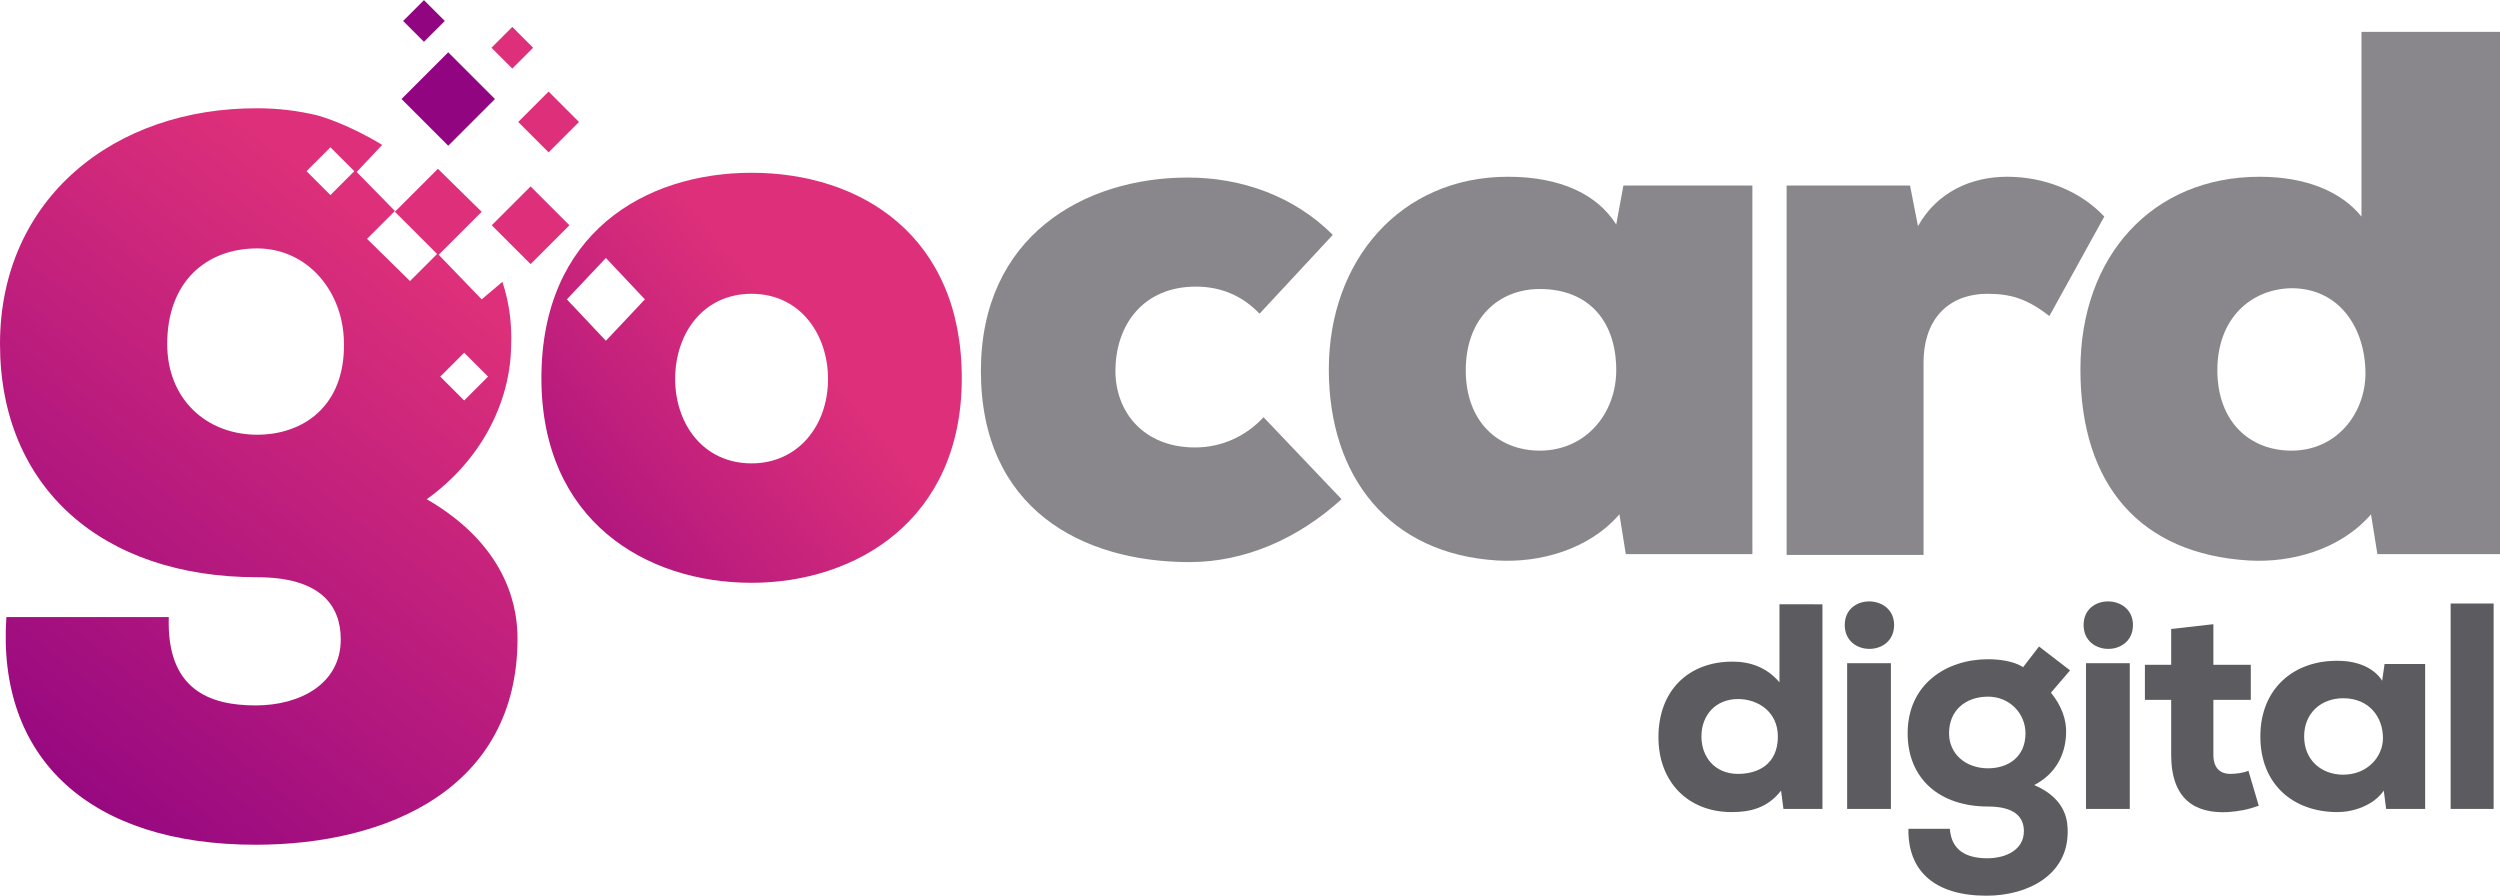
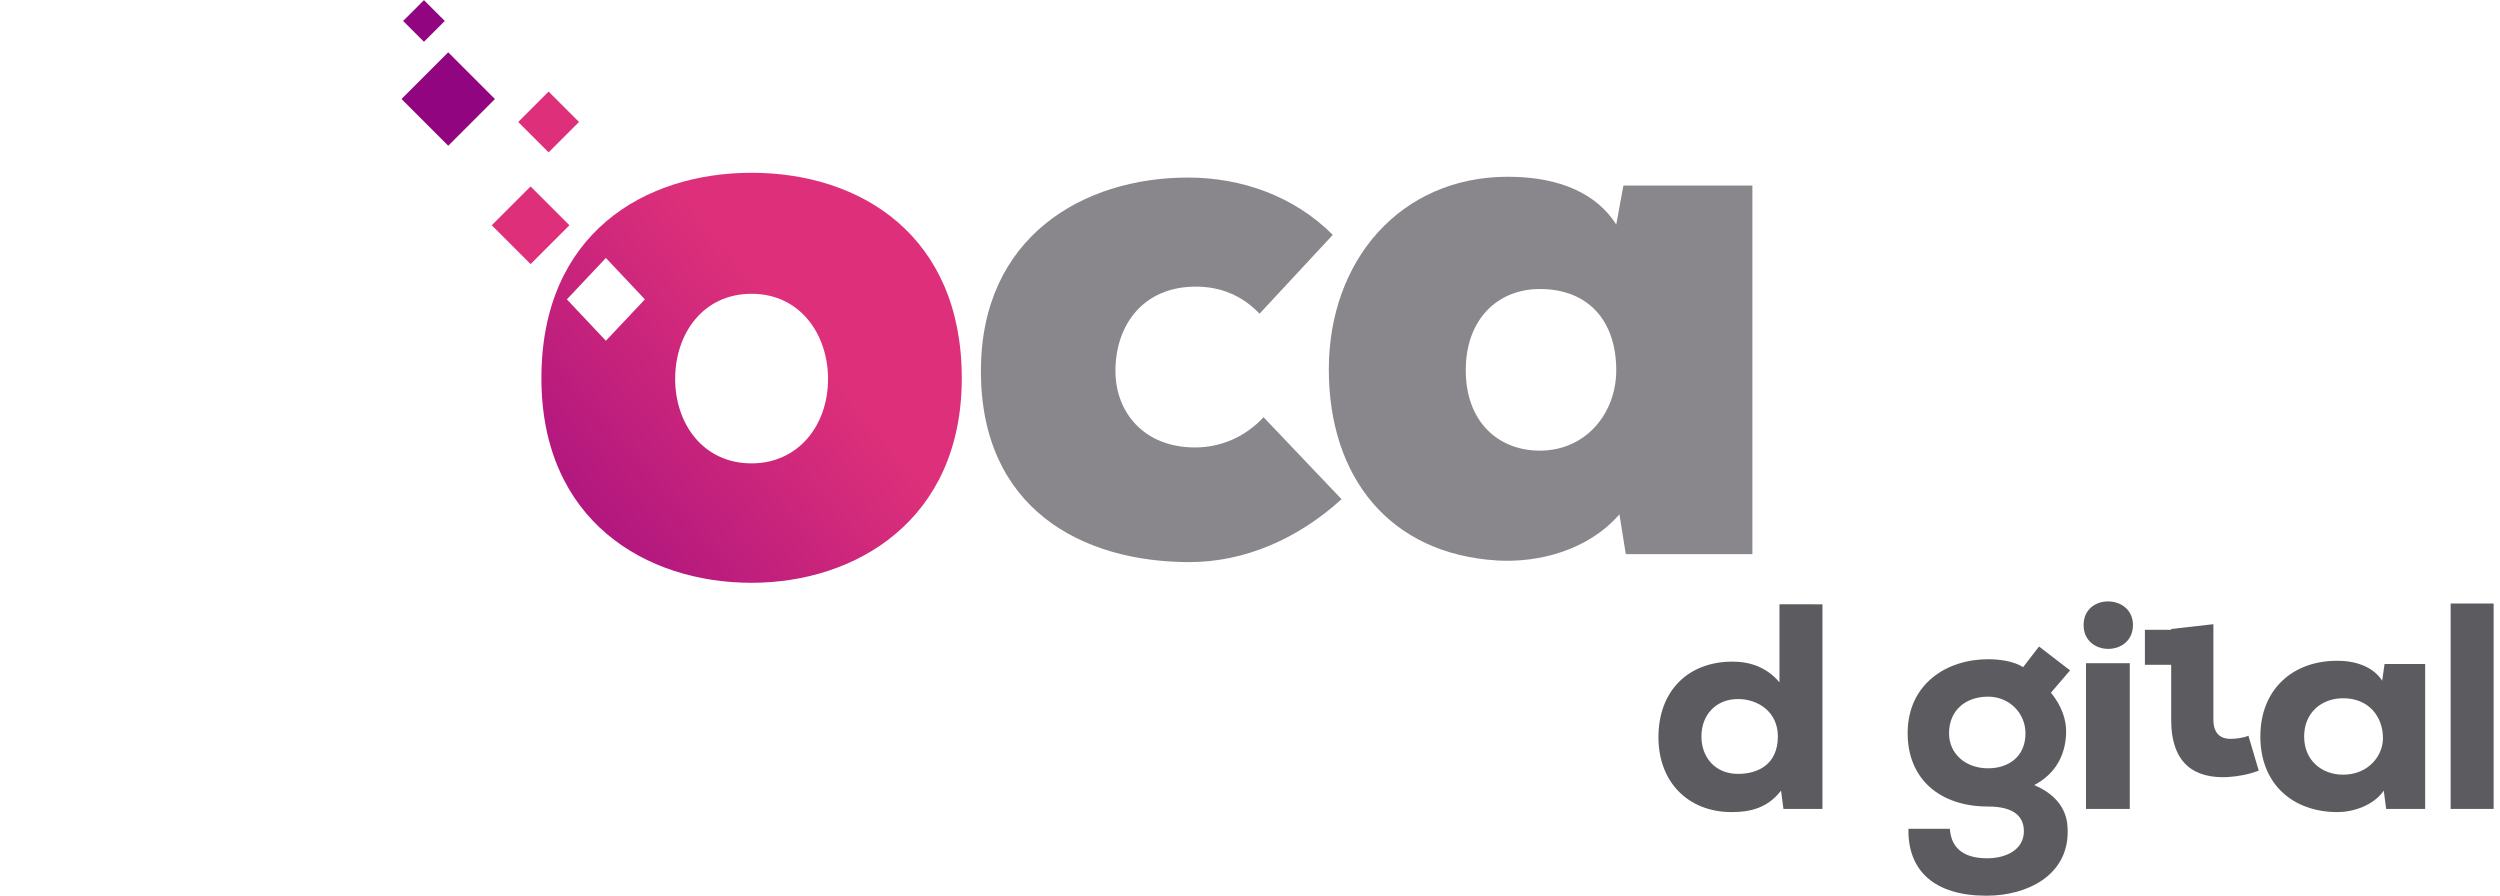
<svg xmlns="http://www.w3.org/2000/svg" version="1.1" id="Layer_1" x="0px" y="0px" viewBox="0 0 314 112.5" style="enable-background:new 0 0 314 112.5;" xml:space="preserve">
  <style type="text/css">
	.st0{fill:#89878C;}
	.st1{fill:#910581;}
	.st2{fill:#DE307A;}
	.st3{fill:url(#SVGID_1_);}
	.st4{fill:url(#SVGID_2_);}
	.st5{fill:#5C5B5F;}
</style>
  <path class="st0" d="M168.5,62.7c-5.5,5-12.2,7.9-19.1,7.9c-13.5,0-26.2-6.7-26.2-24c0-16.9,12.9-24.3,26-24.3  c6.7,0,13.3,2.3,18.2,7.2l-9.2,9.9c-2.2-2.3-4.9-3.4-8-3.4c-6.6,0-10.1,4.8-10.1,10.6c0,5.1,3.5,9.6,10,9.6c3.2,0,6.3-1.3,8.6-3.8  L168.5,62.7z" />
  <path class="st0" d="M203.9,23.3h16.2v46.3h-15.9l-0.8-5c-3.9,4.5-10.1,6.1-15.3,5.8c-13.6-0.8-21.2-10.5-21.2-24  c0-13.7,9-24.2,22.5-24.2c6.6,0,11.2,2.2,13.6,6L203.9,23.3z M184.1,46.5c0,6.5,4.1,10.1,9.3,10.1c5.8,0,9.6-4.7,9.6-10.1  c0-6.2-3.5-10.2-9.6-10.2C188.2,36.3,184.1,40,184.1,46.5z" />
-   <path class="st0" d="M239.9,23.3l1,5.1c2.4-4.3,6.7-6.2,11.2-6.2c4.7,0,9.2,1.8,12.2,5l-6.9,12.5c-2.8-2.2-4.9-2.8-7.8-2.8  c-4.3,0-8,2.6-8,8.7v24.1h-17.2V23.3H239.9z" />
-   <path class="st0" d="M296.7,4H314v65.6h-15.4l-0.8-5c-3.9,4.5-10.1,6.1-15.3,5.8c-13.6-0.8-21.2-9.4-21.2-24  c0-14.2,9-24.2,22.5-24.2c5.9,0,10.3,1.9,12.8,5V4z M278.5,46.5c0,6.5,4.1,10.1,9.3,10.1c5.8,0,9.3-4.8,9.3-9.7  c0-5.6-3.2-10.7-9.3-10.7C282.7,36.3,278.5,40,278.5,46.5z" />
  <g>
    <rect x="52.1" y="8.3" transform="matrix(0.707 -0.707 0.707 0.707 7.726 43.404)" class="st1" width="8.3" height="8.3" />
    <rect x="63.2" y="24.8" transform="matrix(0.707 -0.707 0.707 0.707 -0.453 55.443)" class="st2" width="6.9" height="6.9" />
    <rect x="66.2" y="12.6" transform="matrix(0.707 -0.707 0.707 0.707 9.376 53.214)" class="st2" width="5.4" height="5.4" />
-     <rect x="62.5" y="4.1" transform="matrix(0.707 -0.707 0.707 0.707 14.642 47.286)" class="st2" width="3.7" height="3.7" />
    <rect x="51.4" y="0.8" transform="matrix(0.707 -0.707 0.707 0.707 13.728 38.407)" class="st1" width="3.7" height="3.7" />
    <linearGradient id="SVGID_1_" gradientUnits="userSpaceOnUse" x1="53.329" y1="81.432" x2="101.102" y2="41.83">
      <stop offset="0" style="stop-color:#910581" />
      <stop offset="1" style="stop-color:#DE307A" />
    </linearGradient>
    <path class="st3" d="M94.4,21.7C81,21.7,68,29.3,68,47.5c0,17.9,13.1,25.7,26.4,25.7c13,0,26.4-7.8,26.4-25.7   C120.8,29.6,108.1,21.7,94.4,21.7z M76.1,42.8l-4.9-5.2l4.9-5.2l4.9,5.2L76.1,42.8z M94.4,58.2c-6.1,0-9.6-5-9.6-10.6   c0-5.7,3.5-10.7,9.6-10.7s9.6,5.1,9.6,10.7C104,53.5,100.2,58.2,94.4,58.2z" />
    <linearGradient id="SVGID_2_" gradientUnits="userSpaceOnUse" x1="0.441" y1="101.778" x2="54.645" y2="32.79">
      <stop offset="0" style="stop-color:#910581" />
      <stop offset="1" style="stop-color:#DE307A" />
    </linearGradient>
-     <path class="st4" d="M53.6,62.7c6.7-4.8,10.5-12,10.6-19.3c0.1-2.6-0.2-5.3-1.1-8l-2.6,2.2l-5.4-5.6l5.4-5.4L55,21.2l-5.4,5.4   l5.3,5.3l-3.4,3.4L46.1,30l3.5-3.5l-4.8-4.9l3.2-3.4c-4.1-2.5-7.4-3.5-8.1-3.7c-2.5-0.6-5-0.9-7.5-0.9C14.3,13.5,0,25,0,43.2   c0,18,12.8,29.3,32.3,29.3c7.9,0,10.5,3.5,10.5,7.8c0,5.6-5.1,8.3-10.7,8.3c-5.8,0-11.2-2-10.9-11.1H0.8   c-1.2,17.8,10.5,28.6,31.3,28.6c16.6,0,32.9-7.1,32.9-25.9C65,77.1,64.3,68.9,53.6,62.7z M58.3,44.3l3,3l-3,3l-3-3L58.3,44.3z    M32.3,54.6C26,54.6,21,50.2,21,43.2c0-7.8,4.9-12,11.3-12c6.3,0,10.9,5.4,10.9,12C43.3,51,38.1,54.6,32.3,54.6z M41.5,24.5l-3-3   l3-3l3,3L41.5,24.5z" />
  </g>
  <g>
    <g>
      <path class="st5" d="M228.9,75.8v25.8H224l-0.3-2.3c-1.7,2.2-3.9,2.7-6.2,2.7c-5.5,0-9.2-3.8-9.2-9.4c0-5.9,3.8-9.5,9.3-9.5    c2.2,0,4.3,0.7,5.9,2.6v-9.8H228.9z M213.7,92.5c0,2.6,1.7,4.7,4.6,4.7c2.5,0,5-1.2,5-4.7c0-3.1-2.5-4.7-5-4.7    C215.5,87.8,213.7,89.8,213.7,92.5z" />
-       <path class="st5" d="M237.9,78.5c0,4-6.2,4-6.2,0S237.9,74.6,237.9,78.5z M232,83.3v18.3h5.5V83.3H232z" />
      <path class="st5" d="M244.9,104.1c0.2,2.8,2.2,3.7,4.7,3.7c2.4,0,4.6-1.1,4.6-3.4c0-1.8-1.2-3.1-4.5-3.1c-6.1,0-10.1-3.5-10.1-9.2    c0-6.2,4.9-9.3,10.1-9.3c1.3,0,3.2,0.2,4.4,1l2-2.6l3.9,3l-2.4,2.8c1.3,1.6,2,3.4,1.9,5.2c-0.1,2.6-1.3,5-4,6.4    c4.2,1.8,4.2,4.8,4.2,5.9c0,5.4-5,8-10.2,8c-6.5,0-9.9-3.1-9.8-8.4H244.9z M244.8,92.1c0,2.6,2.1,4.4,4.9,4.4    c2.5,0,4.7-1.4,4.7-4.4c0-2.5-2-4.6-4.7-4.6C246.9,87.5,244.8,89.2,244.8,92.1z" />
      <path class="st5" d="M267.9,78.5c0,4-6.2,4-6.2,0S267.9,74.6,267.9,78.5z M262,83.3v18.3h5.5V83.3H262z" />
-       <path class="st5" d="M278,78.4v5.1h4.7v4.4H278v6.9c0,1.9,1.1,2.4,2.1,2.4c0.6,0,1.7-0.1,2.3-0.4l1.3,4.4    c-1.4,0.5-2.5,0.7-3.9,0.8c-4.1,0.2-7.1-1.6-7.1-7.2v-6.9h-3.3v-4.4h3.3V79L278,78.4z" />
+       <path class="st5" d="M278,78.4v5.1h4.7H278v6.9c0,1.9,1.1,2.4,2.1,2.4c0.6,0,1.7-0.1,2.3-0.4l1.3,4.4    c-1.4,0.5-2.5,0.7-3.9,0.8c-4.1,0.2-7.1-1.6-7.1-7.2v-6.9h-3.3v-4.4h3.3V79L278,78.4z" />
      <path class="st5" d="M299.5,83.4h5.1c0,6.1,0,12.2,0,18.2h-4.9l-0.3-2.3c-1.3,1.9-3.9,2.7-5.8,2.7c-5.6,0-9.7-3.5-9.7-9.5    c0-6.1,4.3-9.6,9.8-9.5c2.4,0,4.5,0.9,5.5,2.5L299.5,83.4z M289.4,92.5c0,3,2.2,4.8,4.9,4.8c3.1,0,5-2.3,5-4.6c0-2.6-1.7-5-5-5    C291.6,87.7,289.4,89.5,289.4,92.5z" />
      <path class="st5" d="M313.2,75.8v25.8h-5.4V75.8H313.2z" />
    </g>
  </g>
</svg>